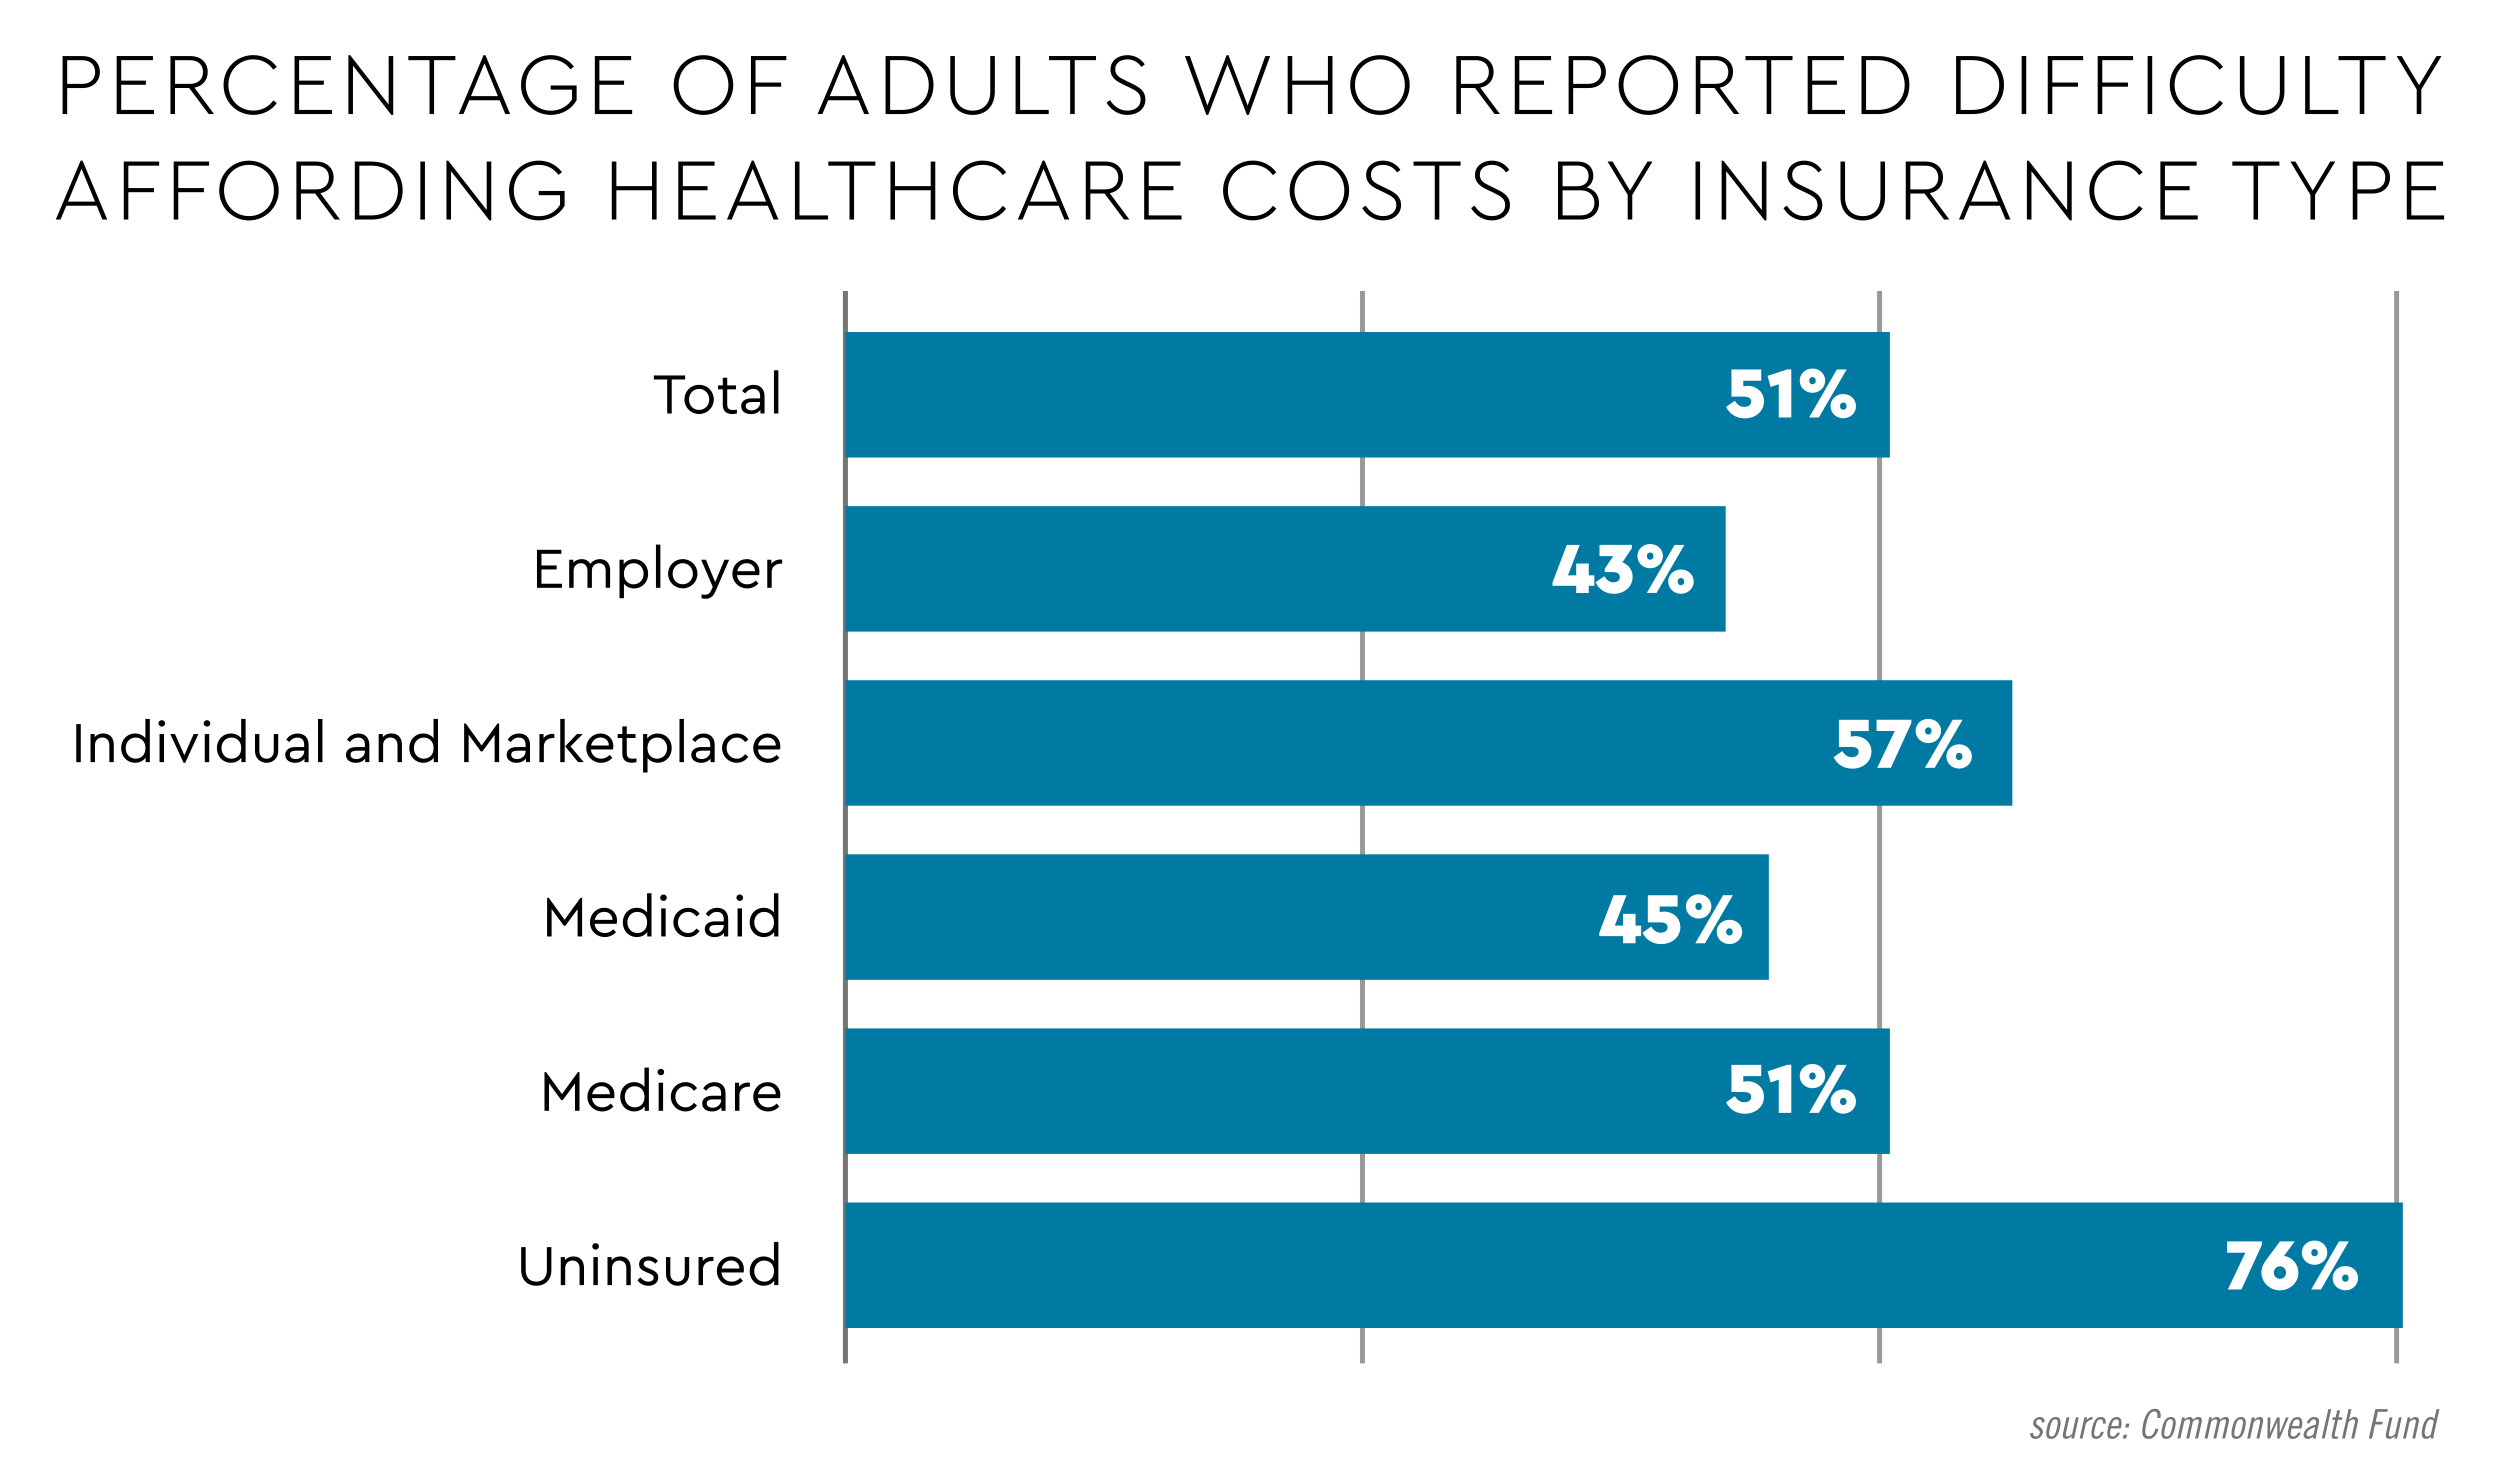
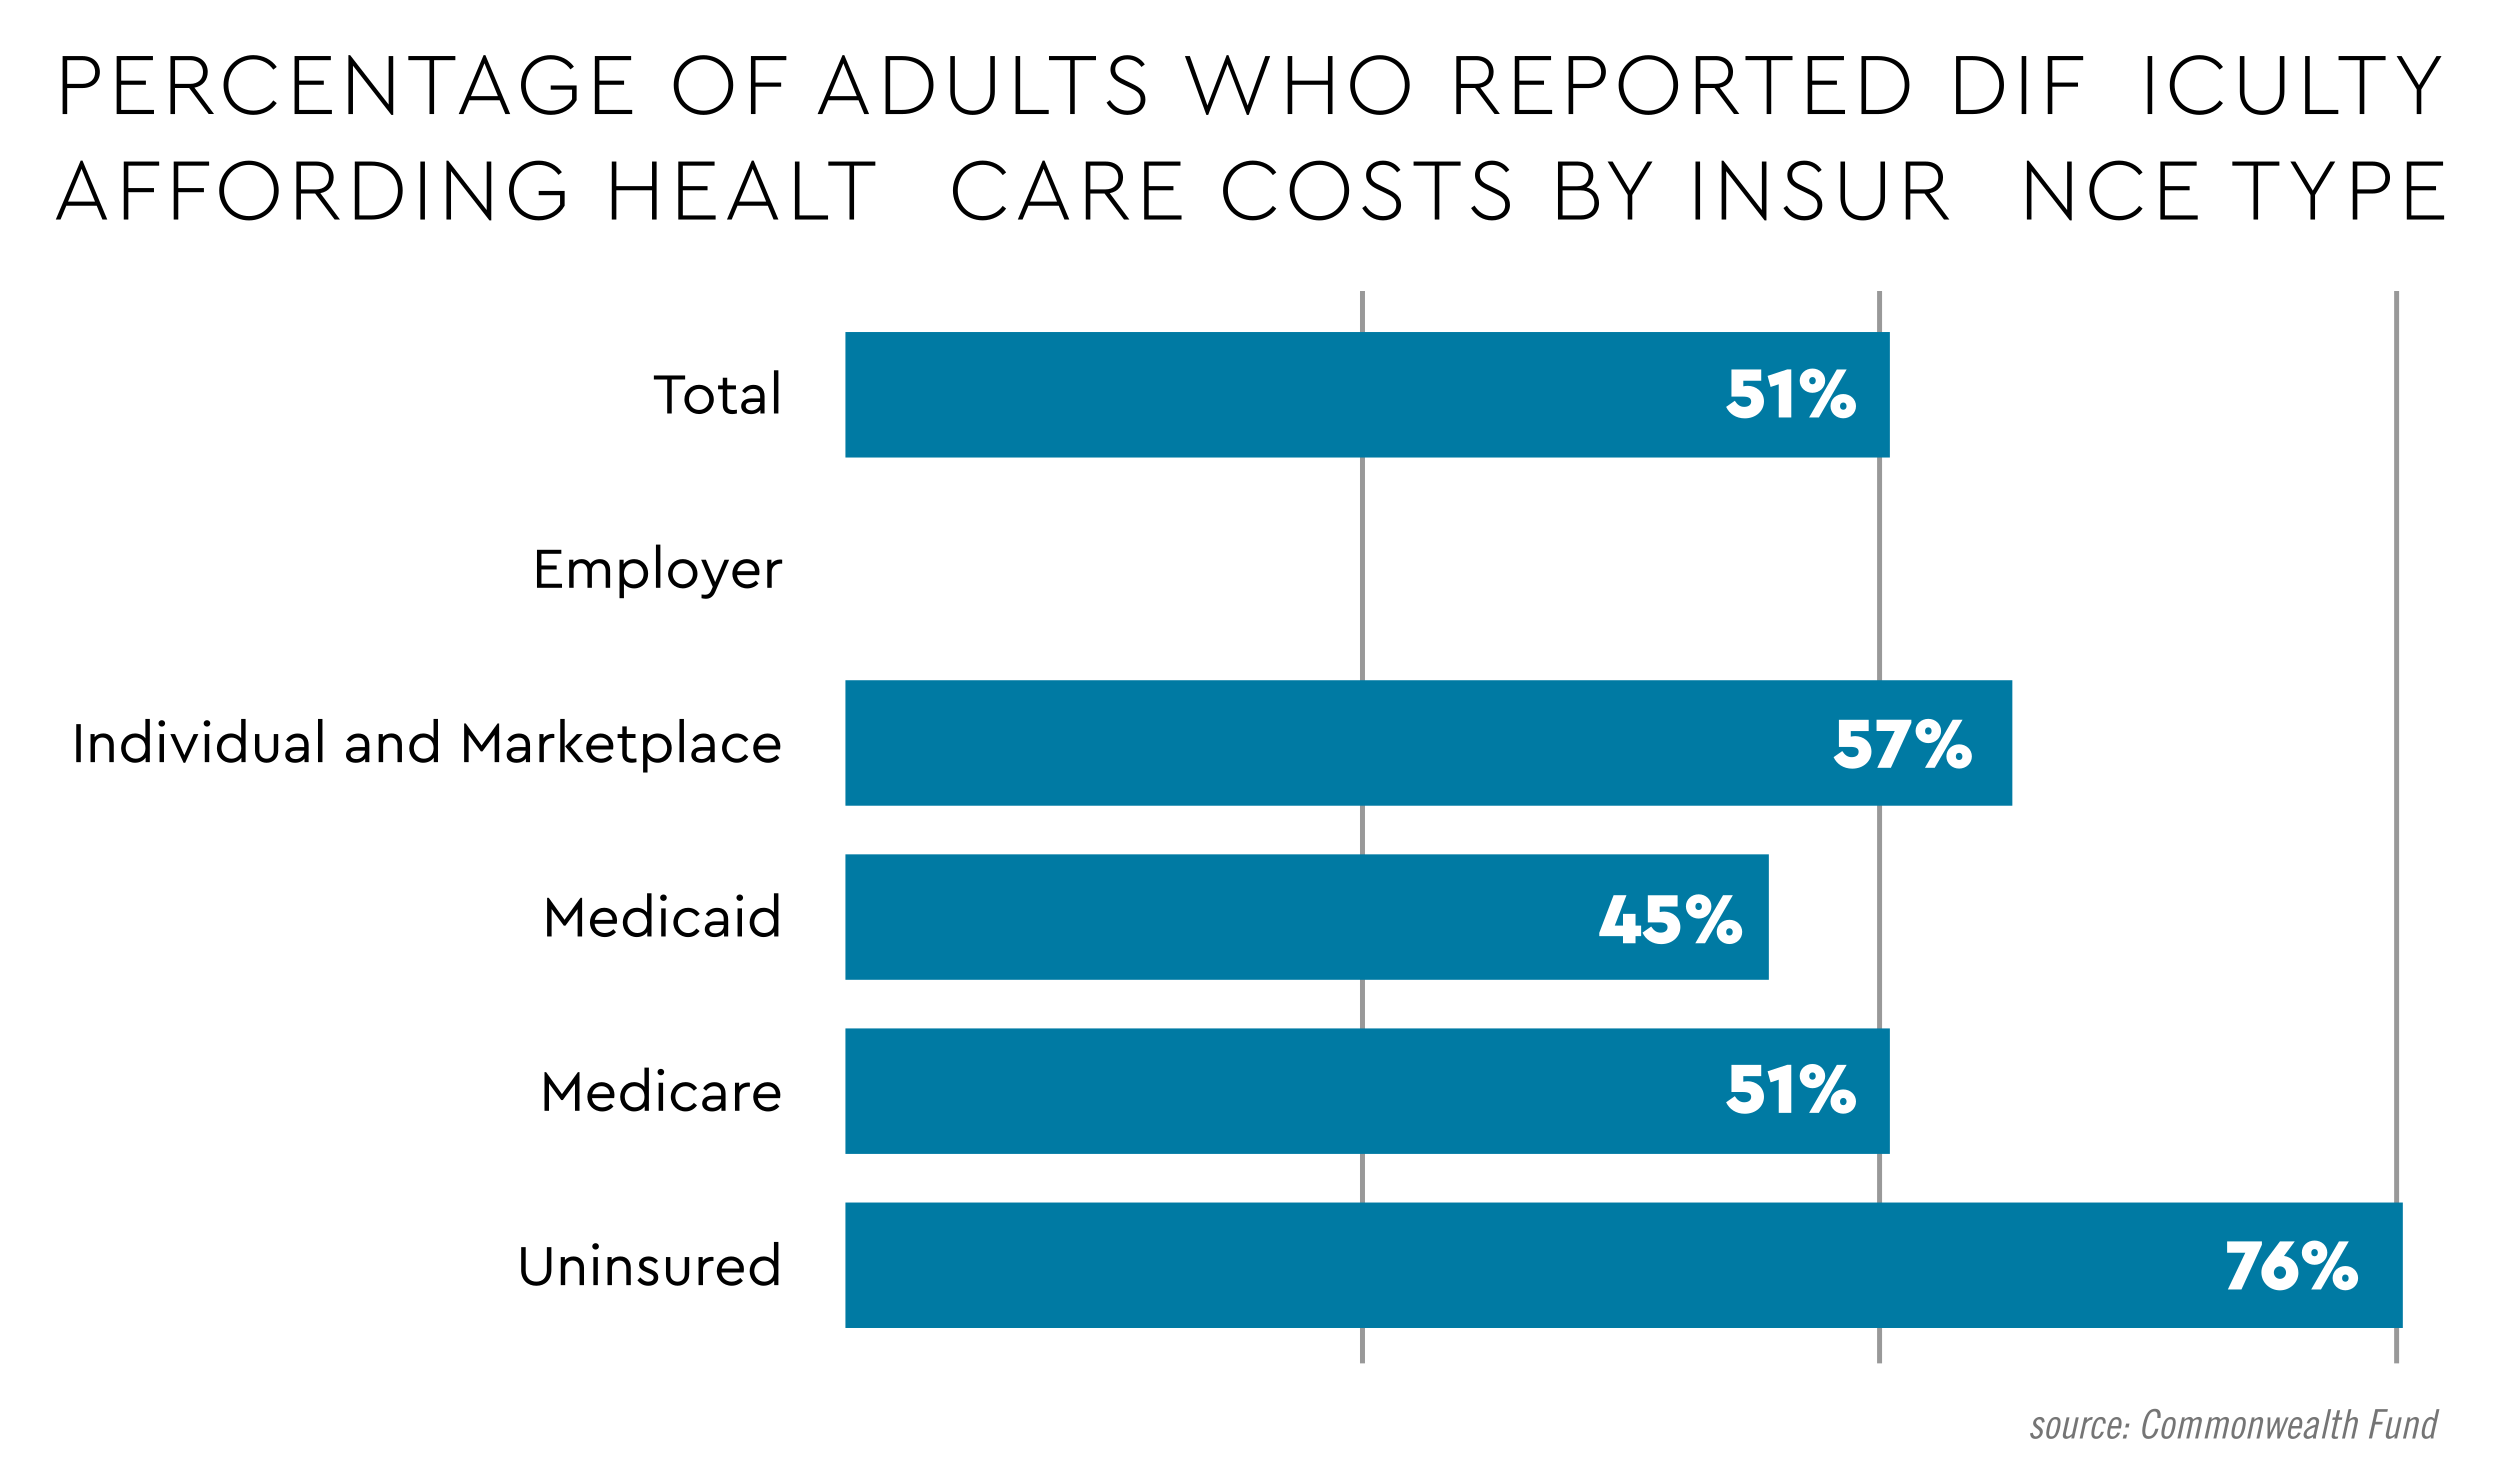
<svg xmlns="http://www.w3.org/2000/svg" id="Layer_1" data-name="Layer 1" viewBox="0 0 737.88 435.64">
  <defs>
    <style>
      .cls-1 {
        fill: #757575;
      }

      .cls-2 {
        stroke: #757575;
      }

      .cls-2, .cls-3 {
        fill: none;
        stroke-miterlimit: 10;
        stroke-width: 1.47px;
      }

      .cls-4 {
        fill: #fff;
      }

      .cls-3 {
        stroke: #999;
      }

      .cls-5 {
        fill: #007aa3;
      }
    </style>
  </defs>
  <rect class="cls-4" x="-370.63" y="-1118.24" width="1449.09" height="5171.87" />
  <g>
    <path class="cls-1" d="M602.7,419.92c-.04-.54-.17-.98-.86-.98-.41,0-.77.32-.86.74-.28,1.27,2.35,1.34,1.92,3.29-.22.98-1.1,1.73-2.09,1.73-1.13,0-1.56-.61-1.63-1.66l.83-.17c.06.55.26,1.1.9,1.1.47,0,1-.43,1.12-.95.31-1.44-2.31-1.46-1.91-3.3.18-.82,1-1.51,1.94-1.51s1.42.55,1.42,1.49l-.77.22Z" />
    <path class="cls-1" d="M606.78,418.22c1.31,0,1.69.98,1.2,3.24-.5,2.25-1.32,3.24-2.63,3.24s-1.69-.98-1.19-3.24c.49-2.25,1.31-3.24,2.62-3.24ZM605.5,423.97c.73,0,1.15-.46,1.61-2.52.46-2.06.24-2.52-.49-2.52s-1.14.46-1.59,2.52c-.46,2.06-.25,2.52.48,2.52Z" />
    <path class="cls-1" d="M612.17,424.57h-.82l.16-.68c-.5.42-1.19.8-1.59.8-.86,0-1.26-.48-1.01-1.63l1.04-4.73h.86l-1.02,4.61c-.16.72-.01,1.03.46,1.03.42,0,.86-.29,1.36-.77l1.08-4.87h.86l-1.38,6.24Z" />
    <path class="cls-1" d="M615.21,418.34h.86l-.17.76h.02c.68-.76,1.09-.88,1.77-.88l-.18.82c-.65,0-1.19.22-1.85,1.1l-.98,4.44h-.86l1.38-6.24Z" />
    <path class="cls-1" d="M620.66,420.18c.12-.94-.18-1.25-.71-1.25-.73,0-1.14.46-1.6,2.52s-.25,2.52.48,2.52c.55,0,.92-.29,1.31-1.37h.84c-.41,1.22-1.18,2.09-2.3,2.09-1.31,0-1.69-.98-1.19-3.24.49-2.25,1.31-3.24,2.61-3.24,1.13,0,1.5.74,1.39,1.97h-.84Z" />
    <path class="cls-1" d="M622.99,421.6l-.07.35c-.35,1.52-.11,2.03.71,2.03.66,0,1.07-.61,1.31-1.17l.79.1c-.33.94-1.24,1.8-2.37,1.8-1.31,0-1.69-.98-1.19-3.24.49-2.25,1.31-3.24,2.61-3.24s1.66,1.18,1.26,2.97l-.1.41h-2.95ZM625.23,420.88c.28-1.34.17-1.94-.61-1.94-.62,0-1.13.46-1.48,1.94h2.09Z" />
    <path class="cls-1" d="M627.8,423.45l-.25,1.13h-1.01l.25-1.13h1.01ZM628.52,420.18l-.25,1.13h-1.01l.25-1.13h1.01Z" />
    <path class="cls-1" d="M636.73,418.53c.18-1.37-.12-1.94-.85-1.94-1.09,0-1.79.96-2.39,3.66-.6,2.7-.34,3.66.75,3.66.88,0,1.51-.6,1.9-2.21h.94c-.44,1.92-1.52,3-3,3s-2.24-1.18-1.52-4.45c.73-3.27,1.94-4.45,3.49-4.45,1.28,0,1.88.89,1.62,2.73h-.94Z" />
    <path class="cls-1" d="M640.77,418.22c1.31,0,1.69.98,1.2,3.24-.5,2.25-1.32,3.24-2.63,3.24s-1.69-.98-1.19-3.24c.49-2.25,1.31-3.24,2.62-3.24ZM639.5,423.97c.73,0,1.15-.46,1.61-2.52.46-2.06.24-2.52-.49-2.52s-1.14.46-1.59,2.52c-.46,2.06-.25,2.52.48,2.52Z" />
    <path class="cls-1" d="M642.67,424.57l1.38-6.24h.79l-.14.68c.42-.4,1.02-.8,1.62-.8.49,0,.9.32.95.79.43-.38,1.01-.79,1.62-.79.82,0,1.14.55.95,1.44l-1.09,4.92h-.86l1.07-4.8c.14-.65-.01-.84-.47-.84-.53,0-.91.37-1.24.65l-1.1,4.99h-.86l1.07-4.8c.14-.65-.05-.84-.5-.84-.53,0-.91.37-1.2.65l-1.1,4.99h-.86Z" />
    <path class="cls-1" d="M650.67,424.57l1.38-6.24h.79l-.14.68c.42-.4,1.02-.8,1.62-.8.49,0,.9.32.95.79.43-.38,1.01-.79,1.62-.79.82,0,1.14.55.95,1.44l-1.09,4.92h-.86l1.07-4.8c.14-.65-.01-.84-.47-.84-.53,0-.91.37-1.24.65l-1.1,4.99h-.86l1.07-4.8c.14-.65-.05-.84-.5-.84-.53,0-.91.37-1.2.65l-1.1,4.99h-.86Z" />
    <path class="cls-1" d="M661.45,418.22c1.31,0,1.69.98,1.2,3.24-.5,2.25-1.32,3.24-2.63,3.24s-1.69-.98-1.19-3.24c.49-2.25,1.31-3.24,2.62-3.24ZM660.17,423.97c.73,0,1.15-.46,1.61-2.52.46-2.06.24-2.52-.49-2.52s-1.14.46-1.59,2.52c-.46,2.06-.25,2.52.48,2.52Z" />
    <path class="cls-1" d="M664.63,418.34h.82l-.14.68c.49-.42,1.17-.8,1.58-.8.86,0,1.27.48,1.01,1.63l-1.04,4.73h-.86l1.02-4.61c.16-.72.01-1.03-.46-1.03-.42,0-.86.29-1.36.77l-1.08,4.87h-.86l1.38-6.24Z" />
    <path class="cls-1" d="M670.12,418.34l-.12,4.58h.02l2.01-4.58h.82l.02,4.58h.02l1.82-4.58h.82l-2.67,6.24h-.72v-4.84h-.02l-2.16,4.84h-.72l.06-6.24h.82Z" />
    <path class="cls-1" d="M676.33,421.6l-.07.35c-.35,1.52-.11,2.03.71,2.03.66,0,1.07-.61,1.31-1.17l.79.1c-.33.94-1.24,1.8-2.37,1.8-1.31,0-1.69-.98-1.19-3.24.49-2.25,1.31-3.24,2.61-3.24s1.66,1.18,1.26,2.97l-.1.41h-2.95ZM678.57,420.88c.28-1.34.17-1.94-.61-1.94-.62,0-1.13.46-1.48,1.94h2.09Z" />
    <path class="cls-1" d="M680.8,420.04c.38-.98,1.14-1.82,2.24-1.82s1.64.67,1.4,1.78l-.78,3.48c-.12.55-.14.96-.08,1.1h-.9v-.53c-.4.34-1.07.65-1.46.65-.97,0-1.49-.62-1.27-1.61.35-1.54,2.21-2.31,3.51-2.59l.11-.44c.14-.68-.11-1.12-.66-1.12-.66,0-1.13.66-1.34,1.22l-.77-.12ZM683.31,421.21c-.84.24-2.25.82-2.47,1.8-.13.59.05.96.67.96.47,0,.95-.32,1.33-.65l.47-2.11Z" />
    <path class="cls-1" d="M687.2,415.91h.86l-1.92,8.66h-.86l1.92-8.66Z" />
    <path class="cls-1" d="M688.52,418.34h.84l.47-2.09h.86l-.47,2.09h1.15l-.16.72h-1.15l-.97,4.37c-.07.36.06.62.49.62.17,0,.4-.07.55-.12l-.14.65c-.25.07-.48.12-.84.12-.82,0-1.12-.38-.9-1.34l.95-4.29h-.84l.16-.72Z" />
    <path class="cls-1" d="M693.16,415.91h.86l-.68,3.11c.44-.42,1.13-.8,1.54-.8.86,0,1.27.48,1.01,1.63l-1.04,4.73h-.86l1.02-4.61c.16-.72.01-1.03-.46-1.03-.42,0-.86.29-1.36.77l-1.08,4.87h-.86l1.92-8.66Z" />
    <path class="cls-1" d="M701.08,415.91h3.72l-.18.79h-2.78l-.65,2.95h2.09l-.18.79h-2.09l-.91,4.13h-.94l1.92-8.66Z" />
    <path class="cls-1" d="M707.5,424.57h-.82l.16-.68c-.5.42-1.19.8-1.59.8-.86,0-1.26-.48-1.01-1.63l1.04-4.73h.86l-1.02,4.61c-.16.72-.01,1.03.46,1.03.42,0,.86-.29,1.36-.77l1.08-4.87h.86l-1.38,6.24Z" />
    <path class="cls-1" d="M710.61,418.34h.82l-.14.68c.49-.42,1.17-.8,1.58-.8.86,0,1.27.48,1.01,1.63l-1.04,4.73h-.86l1.02-4.61c.16-.72.01-1.03-.46-1.03-.42,0-.86.29-1.36.77l-1.08,4.87h-.86l1.38-6.24Z" />
    <path class="cls-1" d="M717.51,423.97h-.02c-.4.44-.89.72-1.44.72-.98,0-1.62-.84-1.08-3.24.53-2.4,1.52-3.24,2.51-3.24.47,0,.8.29,1.03.58l.64-2.88h.86l-1.55,6.98c-.18.82-.24,1.32-.23,1.68h-.82l.1-.6ZM718.35,419.49c-.19-.25-.43-.55-.82-.55-.73,0-1.28.6-1.7,2.52-.43,1.92-.11,2.52.61,2.52.26,0,.71-.24,1.04-.6l.86-3.89Z" />
  </g>
  <g>
    <path d="M29.48,21.24c0,2.72-1.92,4.75-5.19,4.75h-4.46v7.68h-1.35v-17.12h5.81c3.27,0,5.19,2.02,5.19,4.69ZM19.83,17.76v7h4.41c2.54,0,3.84-1.5,3.84-3.5s-1.3-3.5-3.84-3.5h-4.41Z" />
    <path d="M45.13,17.76h-9.36v6.04h7.29v1.22h-7.29v7.42h9.68v1.22h-11.02v-17.12h10.71v1.22Z" />
    <path d="M61.6,33.66l-5.76-7.68h-4.18v7.68h-1.35v-17.12h5.81c3.27,0,5.19,2.02,5.19,4.69,0,2.36-1.43,4.18-3.92,4.64l5.78,7.78h-1.58ZM51.67,24.76h4.41c2.54,0,3.84-1.5,3.84-3.5s-1.3-3.5-3.84-3.5h-4.41v7Z" />
    <path d="M81.68,19.76l-1.01.8c-1.32-1.87-3.37-3.04-5.89-3.04-4.2,0-7.37,3.27-7.37,7.55s3.14,7.57,7.37,7.57c2.52,0,4.57-1.14,5.89-3.01l1.01.8c-1.48,2.1-3.99,3.48-6.93,3.48-4.9,0-8.77-3.84-8.77-8.82s3.89-8.82,8.77-8.82c2.93,0,5.45,1.38,6.93,3.48Z" />
    <path d="M97.64,17.76h-9.36v6.04h7.29v1.22h-7.29v7.42h9.68v1.22h-11.02v-17.12h10.71v1.22Z" />
    <path d="M116.06,16.54v17.38h-.54l-11.34-14.53v14.27h-1.35v-17.38h.52l11.36,14.58v-14.32h1.35Z" />
    <path d="M134.4,17.76h-6.28v15.9h-1.35v-15.9h-6.25v-1.22h13.88v1.22Z" />
    <path d="M147.48,29.59h-8.98l-1.71,4.07h-1.4l7.34-17.38h.54l7.31,17.38h-1.43l-1.69-4.07ZM139,28.37h7.96l-3.97-9.68-3.99,9.68Z" />
    <path d="M169.38,19.68l-1.01.8c-1.32-1.82-3.35-2.96-5.81-2.96-4.25,0-7.37,3.29-7.37,7.55s3.11,7.6,7.42,7.6c2.72,0,4.98-1.32,6.23-3.37v-2.83h-6.3v-1.25h7.65v4.36c-1.5,2.7-4.41,4.33-7.65,4.33-4.93,0-8.77-3.86-8.77-8.82s3.89-8.82,8.77-8.82c2.85,0,5.32,1.3,6.85,3.4Z" />
    <path d="M186.27,17.76h-9.36v6.04h7.29v1.22h-7.29v7.42h9.68v1.22h-11.02v-17.12h10.71v1.22Z" />
    <path d="M216.41,25.1c0,4.98-3.94,8.82-8.79,8.82s-8.77-3.86-8.77-8.82,3.89-8.82,8.77-8.82,8.79,3.81,8.79,8.82ZM200.28,25.08c0,4.28,3.14,7.57,7.37,7.57s7.34-3.29,7.34-7.57-3.16-7.55-7.34-7.55-7.37,3.27-7.37,7.55Z" />
    <path d="M232.09,17.76h-9.1v6.61h7.57v1.22h-7.57v8.07h-1.35v-17.12h10.45v1.22Z" />
    <path d="M253.41,29.59h-8.98l-1.71,4.07h-1.4l7.34-17.38h.54l7.31,17.38h-1.43l-1.69-4.07ZM244.93,28.37h7.96l-3.97-9.68-4,9.68Z" />
    <path d="M275.52,25.08c0,4.85-3.32,8.59-9.31,8.59h-4.83v-17.12h4.83c5.99,0,9.31,3.63,9.31,8.53ZM262.73,17.76v14.68h3.48c5.11,0,7.91-3.29,7.91-7.37s-2.8-7.32-7.91-7.32h-3.48Z" />
    <path d="M293.63,27.02c0,4.36-2.67,6.9-6.56,6.9s-6.59-2.54-6.59-6.9v-10.48h1.35v10.53c0,3.66,2.18,5.58,5.24,5.58s5.21-1.92,5.21-5.58v-10.53h1.35v10.48Z" />
    <path d="M301.1,32.44h8.43v1.22h-9.78v-17.12h1.35v15.9Z" />
    <path d="M323.49,17.76h-6.28v15.9h-1.35v-15.9h-6.25v-1.22h13.88v1.22Z" />
    <path d="M337.89,19.01l-.99.75c-1.04-1.48-2.49-2.23-4.15-2.23s-3.58.8-3.58,2.91c0,1.82,1.3,2.49,3.04,3.32l1.92.93c2.49,1.19,3.94,2.36,3.94,4.69,0,2.75-2.31,4.54-5.32,4.54-2.67,0-4.82-1.43-6.15-3.63l1.01-.75c1.12,1.76,2.8,3.11,5.16,3.11,2.21,0,3.89-1.19,3.89-3.24,0-1.82-1.12-2.54-3.16-3.53l-1.95-.93c-1.92-.91-3.79-1.97-3.79-4.44,0-2.67,2.31-4.23,4.98-4.23,2.26,0,4.07,1.12,5.14,2.72Z" />
    <path d="M374.89,16.54l-6.33,17.38h-.54l-5.71-14.97-5.71,14.97h-.54l-6.33-17.38h1.45l5.19,14.6,5.68-14.86h.52l5.68,14.86,5.21-14.6h1.43Z" />
    <path d="M393.29,33.66h-1.35v-8.64h-10.53v8.64h-1.35v-17.12h1.35v7.26h10.53v-7.26h1.35v17.12Z" />
    <path d="M416.07,25.1c0,4.98-3.94,8.82-8.79,8.82s-8.77-3.86-8.77-8.82,3.89-8.82,8.77-8.82,8.79,3.81,8.79,8.82ZM399.93,25.08c0,4.28,3.14,7.57,7.37,7.57s7.34-3.29,7.34-7.57-3.17-7.55-7.34-7.55-7.37,3.27-7.37,7.55Z" />
    <path d="M441.13,33.66l-5.76-7.68h-4.18v7.68h-1.35v-17.12h5.81c3.27,0,5.19,2.02,5.19,4.69,0,2.36-1.43,4.18-3.92,4.64l5.78,7.78h-1.58ZM431.19,24.76h4.41c2.54,0,3.84-1.5,3.84-3.5s-1.3-3.5-3.84-3.5h-4.41v7Z" />
    <path d="M457.79,17.76h-9.36v6.04h7.29v1.22h-7.29v7.42h9.68v1.22h-11.02v-17.12h10.71v1.22Z" />
    <path d="M473.98,21.24c0,2.72-1.92,4.75-5.19,4.75h-4.46v7.68h-1.35v-17.12h5.81c3.27,0,5.19,2.02,5.19,4.69ZM464.33,17.76v7h4.41c2.54,0,3.84-1.5,3.84-3.5s-1.3-3.5-3.84-3.5h-4.41Z" />
    <path d="M495.3,25.1c0,4.98-3.94,8.82-8.79,8.82s-8.77-3.86-8.77-8.82,3.89-8.82,8.77-8.82,8.79,3.81,8.79,8.82ZM479.17,25.08c0,4.28,3.14,7.57,7.37,7.57s7.34-3.29,7.34-7.57-3.17-7.55-7.34-7.55-7.37,3.27-7.37,7.55Z" />
    <path d="M511.8,33.66l-5.76-7.68h-4.18v7.68h-1.35v-17.12h5.81c3.27,0,5.19,2.02,5.19,4.69,0,2.36-1.43,4.18-3.92,4.64l5.78,7.78h-1.58ZM501.87,24.76h4.41c2.54,0,3.84-1.5,3.84-3.5s-1.3-3.5-3.84-3.5h-4.41v7Z" />
    <path d="M529.06,17.76h-6.28v15.9h-1.35v-15.9h-6.25v-1.22h13.88v1.22Z" />
    <path d="M544.24,17.76h-9.36v6.04h7.29v1.22h-7.29v7.42h9.68v1.22h-11.02v-17.12h10.71v1.22Z" />
    <path d="M563.56,25.08c0,4.85-3.32,8.59-9.31,8.59h-4.83v-17.12h4.83c5.99,0,9.31,3.63,9.31,8.53ZM550.78,17.76v14.68h3.48c5.11,0,7.91-3.29,7.91-7.37s-2.8-7.32-7.91-7.32h-3.48Z" />
    <path d="M591.48,25.08c0,4.85-3.32,8.59-9.31,8.59h-4.83v-17.12h4.83c5.99,0,9.31,3.63,9.31,8.53ZM578.69,17.76v14.68h3.48c5.11,0,7.91-3.29,7.91-7.37s-2.8-7.32-7.91-7.32h-3.48Z" />
    <path d="M598.05,33.66h-1.35v-17.12h1.35v17.12Z" />
    <path d="M614.86,17.76h-9.11v6.61h7.58v1.22h-7.58v8.07h-1.35v-17.12h10.45v1.22Z" />
-     <path d="M629.6,17.76h-9.11v6.61h7.58v1.22h-7.58v8.07h-1.35v-17.12h10.45v1.22Z" />
    <path d="M635.23,33.66h-1.35v-17.12h1.35v17.12Z" />
    <path d="M656.11,19.76l-1.01.8c-1.32-1.87-3.37-3.04-5.89-3.04-4.2,0-7.37,3.27-7.37,7.55s3.14,7.57,7.37,7.57c2.52,0,4.57-1.14,5.89-3.01l1.01.8c-1.48,2.1-3.99,3.48-6.93,3.48-4.9,0-8.77-3.84-8.77-8.82s3.89-8.82,8.77-8.82c2.93,0,5.45,1.38,6.93,3.48Z" />
    <path d="M674.25,27.02c0,4.36-2.67,6.9-6.56,6.9s-6.59-2.54-6.59-6.9v-10.48h1.35v10.53c0,3.66,2.18,5.58,5.24,5.58s5.21-1.92,5.21-5.58v-10.53h1.35v10.48Z" />
    <path d="M681.72,32.44h8.43v1.22h-9.78v-17.12h1.35v15.9Z" />
    <path d="M704.11,17.76h-6.28v15.9h-1.35v-15.9h-6.25v-1.22h13.88v1.22Z" />
    <path d="M714.65,26.4v7.26h-1.35v-7.26l-5.94-9.86h1.48l5.14,8.59,5.16-8.59h1.48l-5.97,9.86Z" />
    <path d="M28.56,60.72h-8.98l-1.71,4.07h-1.4l7.34-17.38h.54l7.31,17.38h-1.43l-1.69-4.07ZM20.08,59.5h7.96l-3.97-9.68-3.99,9.68Z" />
    <path d="M46.98,48.9h-9.1v6.61h7.57v1.22h-7.57v8.07h-1.35v-17.12h10.45v1.22Z" />
    <path d="M61.72,48.9h-9.1v6.61h7.57v1.22h-7.57v8.07h-1.35v-17.12h10.45v1.22Z" />
    <path d="M82.26,56.24c0,4.98-3.94,8.82-8.79,8.82s-8.77-3.86-8.77-8.82,3.89-8.82,8.77-8.82,8.79,3.81,8.79,8.82ZM66.13,56.21c0,4.28,3.14,7.57,7.37,7.57s7.34-3.29,7.34-7.57-3.16-7.55-7.34-7.55-7.37,3.27-7.37,7.55Z" />
    <path d="M98.77,64.8l-5.76-7.68h-4.18v7.68h-1.35v-17.12h5.81c3.27,0,5.19,2.02,5.19,4.69,0,2.36-1.43,4.18-3.92,4.64l5.78,7.78h-1.58ZM88.83,55.9h4.41c2.54,0,3.84-1.5,3.84-3.5s-1.3-3.5-3.84-3.5h-4.41v7Z" />
    <path d="M118.85,56.21c0,4.85-3.32,8.59-9.31,8.59h-4.82v-17.12h4.82c5.99,0,9.31,3.63,9.31,8.53ZM106.06,48.9v14.68h3.48c5.11,0,7.91-3.29,7.91-7.37s-2.8-7.32-7.91-7.32h-3.48Z" />
    <path d="M125.42,64.8h-1.35v-17.12h1.35v17.12Z" />
    <path d="M145,47.68v17.38h-.54l-11.34-14.53v14.27h-1.35v-17.38h.52l11.36,14.58v-14.32h1.35Z" />
    <path d="M165.84,50.82l-1.01.8c-1.32-1.82-3.35-2.96-5.81-2.96-4.25,0-7.37,3.29-7.37,7.55s3.11,7.6,7.42,7.6c2.72,0,4.98-1.32,6.23-3.37v-2.83h-6.3v-1.25h7.65v4.36c-1.5,2.7-4.41,4.33-7.65,4.33-4.93,0-8.77-3.86-8.77-8.82s3.89-8.82,8.77-8.82c2.85,0,5.32,1.3,6.85,3.4Z" />
    <path d="M193.8,64.8h-1.35v-8.64h-10.53v8.64h-1.35v-17.12h1.35v7.26h10.53v-7.26h1.35v17.12Z" />
    <path d="M210.9,48.9h-9.36v6.04h7.29v1.22h-7.29v7.42h9.68v1.22h-11.02v-17.12h10.71v1.22Z" />
    <path d="M226.65,60.72h-8.98l-1.71,4.07h-1.4l7.34-17.38h.54l7.31,17.38h-1.43l-1.69-4.07ZM218.17,59.5h7.96l-3.97-9.68-3.99,9.68Z" />
    <path d="M235.97,63.58h8.43v1.22h-9.78v-17.12h1.35v15.9Z" />
    <path d="M258.36,48.9h-6.28v15.9h-1.35v-15.9h-6.25v-1.22h13.88v1.22Z" />
-     <path d="M276.05,64.8h-1.35v-8.64h-10.53v8.64h-1.35v-17.12h1.35v7.26h10.53v-7.26h1.35v17.12Z" />
    <path d="M296.96,50.89l-1.01.8c-1.32-1.87-3.37-3.04-5.89-3.04-4.2,0-7.37,3.27-7.37,7.55s3.14,7.57,7.37,7.57c2.52,0,4.57-1.14,5.89-3.01l1.01.8c-1.48,2.1-3.99,3.48-6.93,3.48-4.9,0-8.77-3.84-8.77-8.82s3.89-8.82,8.77-8.82c2.93,0,5.45,1.38,6.93,3.48Z" />
    <path d="M312.5,60.72h-8.98l-1.71,4.07h-1.4l7.34-17.38h.54l7.31,17.38h-1.43l-1.69-4.07ZM304.02,59.5h7.96l-3.97-9.68-4,9.68Z" />
    <path d="M331.76,64.8l-5.76-7.68h-4.18v7.68h-1.35v-17.12h5.81c3.27,0,5.19,2.02,5.19,4.69,0,2.36-1.43,4.18-3.92,4.64l5.78,7.78h-1.58ZM321.82,55.9h4.41c2.54,0,3.84-1.5,3.84-3.5s-1.3-3.5-3.84-3.5h-4.41v7Z" />
    <path d="M348.41,48.9h-9.36v6.04h7.29v1.22h-7.29v7.42h9.68v1.22h-11.02v-17.12h10.71v1.22Z" />
    <path d="M376.69,50.89l-1.01.8c-1.32-1.87-3.37-3.04-5.89-3.04-4.2,0-7.37,3.27-7.37,7.55s3.14,7.57,7.37,7.57c2.52,0,4.57-1.14,5.89-3.01l1.01.8c-1.48,2.1-4,3.48-6.93,3.48-4.9,0-8.77-3.84-8.77-8.82s3.89-8.82,8.77-8.82c2.93,0,5.45,1.38,6.93,3.48Z" />
    <path d="M398.2,56.24c0,4.98-3.94,8.82-8.79,8.82s-8.77-3.86-8.77-8.82,3.89-8.82,8.77-8.82,8.79,3.81,8.79,8.82ZM382.07,56.21c0,4.28,3.14,7.57,7.37,7.57s7.34-3.29,7.34-7.57-3.16-7.55-7.34-7.55-7.37,3.27-7.37,7.55Z" />
    <path d="M413.35,50.14l-.99.75c-1.04-1.48-2.49-2.23-4.15-2.23s-3.58.8-3.58,2.91c0,1.82,1.3,2.49,3.04,3.32l1.92.93c2.49,1.19,3.94,2.36,3.94,4.69,0,2.75-2.31,4.54-5.32,4.54-2.67,0-4.83-1.43-6.15-3.63l1.01-.75c1.12,1.76,2.8,3.11,5.16,3.11,2.21,0,3.89-1.19,3.89-3.24,0-1.82-1.12-2.54-3.17-3.53l-1.95-.93c-1.92-.91-3.79-1.97-3.79-4.44,0-2.67,2.31-4.23,4.98-4.23,2.26,0,4.07,1.12,5.14,2.72Z" />
    <path d="M431.1,48.9h-6.28v15.9h-1.35v-15.9h-6.25v-1.22h13.88v1.22Z" />
    <path d="M445.5,50.14l-.99.75c-1.04-1.48-2.49-2.23-4.15-2.23s-3.58.8-3.58,2.91c0,1.82,1.3,2.49,3.03,3.32l1.92.93c2.49,1.19,3.94,2.36,3.94,4.69,0,2.75-2.31,4.54-5.32,4.54-2.67,0-4.82-1.43-6.15-3.63l1.01-.75c1.12,1.76,2.8,3.11,5.16,3.11,2.21,0,3.89-1.19,3.89-3.24,0-1.82-1.12-2.54-3.17-3.53l-1.95-.93c-1.92-.91-3.79-1.97-3.79-4.44,0-2.67,2.31-4.23,4.98-4.23,2.26,0,4.07,1.12,5.14,2.72Z" />
    <path d="M471.96,59.92c0,2.75-1.89,4.88-5.32,4.88h-6.8v-17.12h5.81c2.96,0,4.62,1.79,4.62,4.18,0,1.5-.7,2.78-1.97,3.48,2.36.54,3.66,2.31,3.66,4.59ZM461.2,48.9v6.07h4.33c2.26,0,3.35-1.3,3.35-3.04s-1.09-3.06-3.35-3.06l-4.33.03ZM470.59,59.89c0-2.08-1.4-3.71-4.07-3.71h-5.32v7.39h5.32c2.67,0,4.07-1.58,4.07-3.68Z" />
    <path d="M481.77,57.53v7.26h-1.35v-7.26l-5.94-9.86h1.48l5.14,8.59,5.16-8.59h1.48l-5.97,9.86Z" />
    <path d="M501.78,64.8h-1.35v-17.12h1.35v17.12Z" />
    <path d="M521.37,47.68v17.38h-.54l-11.34-14.53v14.27h-1.35v-17.38h.52l11.36,14.58v-14.32h1.35Z" />
    <path d="M537.69,50.14l-.99.75c-1.04-1.48-2.49-2.23-4.15-2.23s-3.58.8-3.58,2.91c0,1.82,1.3,2.49,3.03,3.32l1.92.93c2.49,1.19,3.94,2.36,3.94,4.69,0,2.75-2.31,4.54-5.32,4.54-2.67,0-4.82-1.43-6.15-3.63l1.01-.75c1.12,1.76,2.8,3.11,5.16,3.11,2.21,0,3.89-1.19,3.89-3.24,0-1.82-1.12-2.54-3.17-3.53l-1.95-.93c-1.92-.91-3.79-1.97-3.79-4.44,0-2.67,2.31-4.23,4.98-4.23,2.26,0,4.07,1.12,5.14,2.72Z" />
    <path d="M556.37,58.16c0,4.36-2.67,6.9-6.56,6.9s-6.59-2.54-6.59-6.9v-10.48h1.35v10.53c0,3.66,2.18,5.58,5.24,5.58s5.21-1.92,5.21-5.58v-10.53h1.35v10.48Z" />
    <path d="M573.78,64.8l-5.76-7.68h-4.18v7.68h-1.35v-17.12h5.81c3.27,0,5.19,2.02,5.19,4.69,0,2.36-1.43,4.18-3.92,4.64l5.78,7.78h-1.58ZM563.84,55.9h4.41c2.54,0,3.84-1.5,3.84-3.5s-1.3-3.5-3.84-3.5h-4.41v7Z" />
-     <path d="M590.28,60.72h-8.98l-1.71,4.07h-1.4l7.34-17.38h.54l7.32,17.38h-1.43l-1.69-4.07ZM581.79,59.5h7.96l-3.97-9.68-4,9.68Z" />
    <path d="M611.47,47.68v17.38h-.54l-11.34-14.53v14.27h-1.35v-17.38h.52l11.36,14.58v-14.32h1.35Z" />
    <path d="M632.38,50.89l-1.01.8c-1.32-1.87-3.37-3.04-5.89-3.04-4.2,0-7.37,3.27-7.37,7.55s3.14,7.57,7.37,7.57c2.52,0,4.57-1.14,5.89-3.01l1.01.8c-1.48,2.1-3.99,3.48-6.93,3.48-4.9,0-8.77-3.84-8.77-8.82s3.89-8.82,8.77-8.82c2.93,0,5.45,1.38,6.93,3.48Z" />
    <path d="M648.34,48.9h-9.36v6.04h7.29v1.22h-7.29v7.42h9.68v1.22h-11.02v-17.12h10.71v1.22Z" />
    <path d="M672.76,48.9h-6.28v15.9h-1.35v-15.9h-6.25v-1.22h13.88v1.22Z" />
    <path d="M683.29,57.53v7.26h-1.35v-7.26l-5.94-9.86h1.48l5.14,8.59,5.16-8.59h1.48l-5.97,9.86Z" />
    <path d="M705.42,52.37c0,2.72-1.92,4.75-5.19,4.75h-4.46v7.68h-1.35v-17.12h5.81c3.27,0,5.19,2.02,5.19,4.69ZM695.77,48.9v7h4.41c2.54,0,3.84-1.5,3.84-3.5s-1.3-3.5-3.84-3.5h-4.41Z" />
    <path d="M721.07,48.9h-9.36v6.04h7.29v1.22h-7.29v7.42h9.68v1.22h-11.02v-17.12h10.71v1.22Z" />
  </g>
  <g>
    <line class="cls-3" x1="402.14" y1="402.4" x2="402.14" y2="85.89" />
    <line class="cls-3" x1="554.76" y1="402.4" x2="554.76" y2="85.89" />
    <line class="cls-3" x1="707.37" y1="402.4" x2="707.37" y2="85.89" />
-     <line class="cls-2" x1="249.53" y1="402.4" x2="249.53" y2="85.89" />
  </g>
  <g>
    <path d="M202.22,112.01h-3.96v10.03h-1.33v-10.03h-3.94v-1.19h9.23v1.19Z" />
    <path d="M210.68,117.89c0,2.41-1.94,4.32-4.35,4.32-2.4-.02-4.32-1.89-4.32-4.32s1.9-4.32,4.33-4.32,4.33,1.89,4.33,4.32ZM203.36,117.91c0,1.75,1.26,3.09,2.97,3.09s3.01-1.36,3.01-3.09-1.29-3.13-2.99-3.13-3.01,1.36-2.99,3.13Z" />
    <path d="M217.5,120.93v1.1c-.42.1-.85.19-1.38.19-1.63,0-2.79-.8-2.79-2.69v-4.61h-1.39v-1.17h1.39v-2.26h1.31v2.26h2.58v1.17h-2.58v4.52c0,1.24.71,1.58,1.75,1.58.32,0,.68-.03,1.1-.1Z" />
    <path d="M225.66,116.94v5.1h-1.22v-1.07c-.59.8-1.56,1.26-2.79,1.26-1.67,0-2.89-.88-2.89-2.33s1.17-2.31,2.97-2.31h2.62v-.71c0-1.39-.78-2.09-2.01-2.09-1.04,0-1.77.49-2.41,1.33l-.87-.71c.78-1.26,2.04-1.82,3.37-1.82,1.89,0,3.23,1.14,3.23,3.37ZM224.35,118.86v-.2h-2.46c-1.16,0-1.78.39-1.78,1.17,0,.88.8,1.31,1.72,1.31,1.36,0,2.53-.99,2.53-2.28Z" />
    <path d="M229.74,122.04h-1.31v-12.75h1.31v12.75Z" />
  </g>
  <g>
    <path d="M165.67,163.46h-5.86v3.43h4.49v1.19h-4.49v4.22h6.07v1.19h-7.39v-11.22h7.19v1.19Z" />
    <path d="M180.08,168.29v5.2h-1.31v-5.03c0-1.31-.71-2.23-1.95-2.23s-2.12.95-2.12,2.11v5.15h-1.31v-5.03c0-1.31-.75-2.23-1.97-2.23s-2.11.92-2.11,2.23v5.03h-1.31v-8.28h1.22v.87c.58-.66,1.43-1.05,2.46-1.05,1.24,0,2.09.56,2.55,1.43.58-.83,1.56-1.43,2.84-1.43,1.94,0,3.01,1.34,3.01,3.26Z" />
    <path d="M191.3,169.34c0,2.45-1.73,4.33-4.1,4.33-1.22,0-2.38-.51-3.04-1.39v4.27h-1.31v-11.34h1.22v1.33c.65-.95,1.82-1.51,3.13-1.51,2.38,0,4.1,1.89,4.1,4.32ZM189.96,169.36c0-1.8-1.24-3.13-2.94-3.13-1.43,0-2.87.94-2.87,3.11s1.43,3.13,2.87,3.13c1.68,0,2.94-1.31,2.94-3.11Z" />
    <path d="M194.91,173.49h-1.31v-12.75h1.31v12.75Z" />
    <path d="M205.86,169.34c0,2.41-1.94,4.32-4.35,4.32-2.4-.02-4.32-1.89-4.32-4.32s1.9-4.32,4.33-4.32,4.33,1.89,4.33,4.32ZM198.53,169.36c0,1.75,1.26,3.09,2.97,3.09s3.01-1.36,3.01-3.09-1.29-3.13-2.99-3.13-3.01,1.36-2.99,3.13Z" />
    <path d="M215.21,165.21l-4.08,9.43c-.65,1.48-1.55,2.09-2.8,2.09-.41,0-.88-.07-1.27-.17v-1.1c.39.05.71.08,1,.08.8,0,1.41-.27,1.87-1.33l.44-1-3.43-8.01h1.41l2.74,6.6,2.74-6.6h1.39Z" />
    <path d="M224.06,169.75h-6.53c.17,1.65,1.39,2.72,3.03,2.72,1.04,0,1.85-.44,2.53-1.12l.77.88c-.83.88-1.96,1.44-3.31,1.44-2.5,0-4.39-1.89-4.39-4.32s1.85-4.33,4.23-4.33c2.12,0,3.77,1.53,3.77,3.74,0,.44-.07.83-.1.99ZM217.59,168.6h5.24c-.02-1.53-1.14-2.38-2.46-2.38-1.39,0-2.5.95-2.77,2.38Z" />
    <path d="M230.86,165.21v1.16h-.49c-1.34,0-2.6.85-2.6,2.43v4.69h-1.31v-8.28h1.22v1.19c.61-.82,1.58-1.26,2.57-1.26.27,0,.44.03.61.07Z" />
  </g>
  <g>
    <path d="M23.84,224.95h-1.33v-11.22h1.33v11.22Z" />
    <path d="M33.58,219.74v5.2h-1.31v-5.05c0-1.31-.78-2.21-2.06-2.21s-2.18.92-2.18,2.21v5.05h-1.31v-8.28h1.22v.9c.58-.68,1.48-1.09,2.55-1.09,1.96,0,3.08,1.34,3.08,3.26Z" />
    <path d="M44.22,212.2v12.75h-1.24v-1.33c-.65.95-1.82,1.51-3.13,1.51-2.36,0-4.1-1.89-4.1-4.32s1.73-4.33,4.1-4.33c1.26,0,2.4.53,3.06,1.41v-5.69h1.31ZM42.93,220.82c0-2.18-1.46-3.13-2.89-3.13-1.68,0-2.94,1.31-2.94,3.11s1.24,3.13,2.94,3.13c1.43,0,2.89-.93,2.89-3.11Z" />
    <path d="M48.73,213.51c0,.54-.44.95-.97.95s-.99-.41-.99-.95.44-.95.99-.95.97.42.97.95ZM48.4,224.95h-1.31v-8.28h1.31v8.28Z" />
    <path d="M58.55,216.67l-3.89,8.47h-.48l-3.91-8.47h1.39l2.75,6.24,2.74-6.24h1.39Z" />
    <path d="M62.07,213.51c0,.54-.44.95-.97.95s-.99-.41-.99-.95.44-.95.99-.95.97.42.97.95ZM61.75,224.95h-1.31v-8.28h1.31v8.28Z" />
    <path d="M72.49,212.2v12.75h-1.24v-1.33c-.65.95-1.82,1.51-3.13,1.51-2.36,0-4.1-1.89-4.1-4.32s1.73-4.33,4.1-4.33c1.26,0,2.4.53,3.06,1.41v-5.69h1.31ZM71.2,220.82c0-2.18-1.46-3.13-2.89-3.13-1.68,0-2.94,1.31-2.94,3.11s1.24,3.13,2.94,3.13c1.43,0,2.89-.93,2.89-3.11Z" />
    <path d="M82.11,221.65c0,2.12-1.51,3.49-3.42,3.49s-3.43-1.36-3.43-3.49v-4.98h1.29v5.07c0,1.36.95,2.19,2.14,2.19s2.11-.83,2.11-2.19v-5.07h1.31v4.98Z" />
    <path d="M91.09,219.85v5.1h-1.22v-1.07c-.59.8-1.56,1.26-2.79,1.26-1.67,0-2.89-.88-2.89-2.33s1.17-2.31,2.97-2.31h2.62v-.71c0-1.39-.78-2.09-2.01-2.09-1.04,0-1.77.49-2.41,1.33l-.87-.71c.78-1.26,2.04-1.82,3.37-1.82,1.89,0,3.23,1.14,3.23,3.37ZM89.78,221.77v-.2h-2.46c-1.16,0-1.78.39-1.78,1.17,0,.88.8,1.31,1.72,1.31,1.36,0,2.53-.99,2.53-2.28Z" />
    <path d="M95.17,224.95h-1.31v-12.75h1.31v12.75Z" />
    <path d="M109.01,219.85v5.1h-1.22v-1.07c-.59.8-1.56,1.26-2.79,1.26-1.67,0-2.89-.88-2.89-2.33s1.17-2.31,2.97-2.31h2.62v-.71c0-1.39-.78-2.09-2.01-2.09-1.04,0-1.77.49-2.41,1.33l-.87-.71c.78-1.26,2.04-1.82,3.37-1.82,1.89,0,3.23,1.14,3.23,3.37ZM107.7,221.77v-.2h-2.46c-1.16,0-1.78.39-1.78,1.17,0,.88.8,1.31,1.72,1.31,1.36,0,2.53-.99,2.53-2.28Z" />
    <path d="M118.63,219.74v5.2h-1.31v-5.05c0-1.31-.78-2.21-2.06-2.21s-2.18.92-2.18,2.21v5.05h-1.31v-8.28h1.22v.9c.58-.68,1.48-1.09,2.55-1.09,1.96,0,3.08,1.34,3.08,3.26Z" />
    <path d="M129.27,212.2v12.75h-1.24v-1.33c-.65.95-1.82,1.51-3.13,1.51-2.36,0-4.1-1.89-4.1-4.32s1.73-4.33,4.1-4.33c1.26,0,2.4.53,3.06,1.41v-5.69h1.31ZM127.98,220.82c0-2.18-1.46-3.13-2.89-3.13-1.68,0-2.94,1.31-2.94,3.11s1.24,3.13,2.94,3.13c1.43,0,2.89-.93,2.89-3.11Z" />
    <path d="M147.32,213.54v11.41h-1.33v-8.06l-3.59,4.88h-.48l-3.6-4.9v8.07h-1.33v-11.41h.48l4.67,6.49,4.71-6.49h.46Z" />
    <path d="M156.44,219.85v5.1h-1.22v-1.07c-.59.8-1.56,1.26-2.79,1.26-1.67,0-2.89-.88-2.89-2.33s1.17-2.31,2.97-2.31h2.62v-.71c0-1.39-.78-2.09-2.01-2.09-1.04,0-1.77.49-2.41,1.33l-.87-.71c.78-1.26,2.04-1.82,3.37-1.82,1.89,0,3.23,1.14,3.23,3.37ZM155.13,221.77v-.2h-2.46c-1.16,0-1.78.39-1.78,1.17,0,.88.8,1.31,1.72,1.31,1.36,0,2.53-.99,2.53-2.28Z" />
    <path d="M163.61,216.67v1.16h-.49c-1.34,0-2.6.85-2.6,2.43v4.69h-1.31v-8.28h1.22v1.19c.61-.82,1.58-1.26,2.57-1.26.27,0,.44.03.61.07Z" />
    <path d="M165.36,212.2h1.31v12.75h-1.31v-12.75ZM172.3,224.95h-1.68l-3.81-4.66,3.45-3.62h1.72l-3.59,3.64,3.91,4.64Z" />
    <path d="M180.93,221.21h-6.53c.17,1.65,1.39,2.72,3.03,2.72,1.04,0,1.85-.44,2.53-1.12l.77.88c-.83.88-1.96,1.45-3.31,1.45-2.5,0-4.39-1.89-4.39-4.32s1.85-4.33,4.23-4.33c2.12,0,3.77,1.53,3.77,3.74,0,.44-.07.83-.1.99ZM174.46,220.05h5.24c-.02-1.53-1.14-2.38-2.46-2.38-1.39,0-2.5.95-2.77,2.38Z" />
    <path d="M187.85,223.84v1.1c-.42.1-.85.19-1.38.19-1.63,0-2.79-.8-2.79-2.69v-4.61h-1.39v-1.17h1.39v-2.26h1.31v2.26h2.58v1.17h-2.58v4.52c0,1.24.71,1.58,1.75,1.58.32,0,.68-.03,1.1-.1Z" />
    <path d="M198.26,220.8c0,2.45-1.73,4.33-4.1,4.33-1.22,0-2.38-.51-3.04-1.39v4.27h-1.31v-11.34h1.22v1.33c.65-.95,1.82-1.51,3.13-1.51,2.38,0,4.1,1.89,4.1,4.32ZM196.91,220.82c0-1.8-1.24-3.13-2.94-3.13-1.43,0-2.87.93-2.87,3.11s1.43,3.13,2.87,3.13c1.68,0,2.94-1.31,2.94-3.11Z" />
    <path d="M201.86,224.95h-1.31v-12.75h1.31v12.75Z" />
    <path d="M210.94,219.85v5.1h-1.22v-1.07c-.59.8-1.56,1.26-2.79,1.26-1.67,0-2.89-.88-2.89-2.33s1.17-2.31,2.97-2.31h2.62v-.71c0-1.39-.78-2.09-2.01-2.09-1.04,0-1.77.49-2.41,1.33l-.87-.71c.78-1.26,2.04-1.82,3.37-1.82,1.89,0,3.23,1.14,3.23,3.37ZM209.63,221.77v-.2h-2.46c-1.16,0-1.78.39-1.78,1.17,0,.88.8,1.31,1.72,1.31,1.36,0,2.53-.99,2.53-2.28Z" />
    <path d="M220.87,218.28l-.94.75c-.61-.82-1.39-1.34-2.46-1.34-1.73,0-3.01,1.38-3.01,3.11s1.27,3.13,3.01,3.13c1.05,0,1.84-.51,2.45-1.33l.93.73c-.73,1.09-1.92,1.8-3.4,1.8-2.41,0-4.33-1.9-4.33-4.33s1.92-4.32,4.33-4.32c1.5,0,2.69.71,3.42,1.8Z" />
    <path d="M230.22,221.21h-6.53c.17,1.65,1.39,2.72,3.03,2.72,1.04,0,1.85-.44,2.53-1.12l.77.88c-.83.88-1.96,1.45-3.31,1.45-2.5,0-4.39-1.89-4.39-4.32s1.85-4.33,4.23-4.33c2.12,0,3.77,1.53,3.77,3.74,0,.44-.07.83-.1.99ZM223.74,220.05h5.24c-.02-1.53-1.14-2.38-2.46-2.38-1.39,0-2.5.95-2.77,2.38Z" />
  </g>
  <g>
    <path d="M171.81,264.99v11.41h-1.33v-8.06l-3.59,4.88h-.48l-3.6-4.9v8.07h-1.33v-11.41h.48l4.67,6.49,4.71-6.49h.46Z" />
    <path d="M182.02,272.66h-6.53c.17,1.65,1.39,2.72,3.03,2.72,1.04,0,1.85-.44,2.53-1.12l.77.88c-.83.88-1.96,1.44-3.31,1.44-2.5,0-4.39-1.89-4.39-4.32s1.85-4.33,4.23-4.33c2.12,0,3.77,1.53,3.77,3.74,0,.44-.07.83-.1.99ZM175.55,271.51h5.24c-.02-1.53-1.14-2.38-2.46-2.38-1.39,0-2.5.95-2.77,2.38Z" />
    <path d="M192.29,263.65v12.75h-1.24v-1.33c-.65.95-1.82,1.51-3.13,1.51-2.36,0-4.1-1.89-4.1-4.32s1.73-4.33,4.1-4.33c1.26,0,2.4.53,3.06,1.41v-5.69h1.31ZM191,272.27c0-2.18-1.46-3.13-2.89-3.13-1.68,0-2.94,1.31-2.94,3.11s1.24,3.13,2.94,3.13c1.43,0,2.89-.93,2.89-3.11Z" />
    <path d="M196.8,264.96c0,.54-.44.95-.97.95s-.99-.41-.99-.95.44-.95.99-.95.97.42.97.95ZM196.47,276.4h-1.31v-8.28h1.31v8.28Z" />
    <path d="M206.5,269.74l-.94.75c-.61-.82-1.39-1.34-2.46-1.34-1.73,0-3.01,1.38-3.01,3.11s1.27,3.13,3.01,3.13c1.05,0,1.84-.51,2.45-1.33l.93.73c-.73,1.09-1.92,1.8-3.4,1.8-2.41,0-4.33-1.9-4.33-4.33s1.92-4.32,4.33-4.32c1.5,0,2.69.71,3.42,1.8Z" />
    <path d="M214.92,271.3v5.1h-1.22v-1.07c-.59.8-1.56,1.26-2.79,1.26-1.67,0-2.89-.88-2.89-2.33s1.17-2.31,2.97-2.31h2.62v-.71c0-1.39-.78-2.09-2.01-2.09-1.04,0-1.77.49-2.41,1.33l-.87-.71c.78-1.26,2.04-1.82,3.37-1.82,1.89,0,3.23,1.14,3.23,3.37ZM213.61,273.22v-.2h-2.46c-1.16,0-1.78.39-1.78,1.17,0,.88.8,1.31,1.72,1.31,1.36,0,2.53-.99,2.53-2.28Z" />
    <path d="M219.32,264.96c0,.54-.44.95-.97.95s-.99-.41-.99-.95.44-.95.99-.95.97.42.97.95ZM219,276.4h-1.31v-8.28h1.31v8.28Z" />
    <path d="M229.74,263.65v12.75h-1.24v-1.33c-.65.95-1.82,1.51-3.13,1.51-2.36,0-4.1-1.89-4.1-4.32s1.73-4.33,4.1-4.33c1.26,0,2.4.53,3.06,1.41v-5.69h1.31ZM228.45,272.27c0-2.18-1.46-3.13-2.89-3.13-1.68,0-2.94,1.31-2.94,3.11s1.24,3.13,2.94,3.13c1.43,0,2.89-.93,2.89-3.11Z" />
  </g>
  <g>
    <path d="M171.04,316.45v11.41h-1.33v-8.06l-3.59,4.88h-.48l-3.6-4.9v8.07h-1.33v-11.41h.48l4.67,6.49,4.71-6.49h.46Z" />
    <path d="M181.26,324.12h-6.53c.17,1.65,1.39,2.72,3.03,2.72,1.04,0,1.85-.44,2.53-1.12l.77.88c-.83.88-1.96,1.45-3.31,1.45-2.5,0-4.39-1.89-4.39-4.32s1.85-4.33,4.23-4.33c2.12,0,3.77,1.53,3.77,3.74,0,.44-.07.83-.1.99ZM174.78,322.96h5.24c-.02-1.53-1.14-2.38-2.46-2.38-1.39,0-2.5.95-2.77,2.38Z" />
    <path d="M191.52,315.11v12.75h-1.24v-1.33c-.65.95-1.82,1.51-3.13,1.51-2.36,0-4.1-1.89-4.1-4.32s1.73-4.33,4.1-4.33c1.26,0,2.4.53,3.06,1.41v-5.69h1.31ZM190.23,323.73c0-2.18-1.46-3.13-2.89-3.13-1.68,0-2.94,1.31-2.94,3.11s1.24,3.13,2.94,3.13c1.43,0,2.89-.93,2.89-3.11Z" />
    <path d="M196.03,316.42c0,.54-.44.95-.97.95s-.99-.41-.99-.95.44-.95.99-.95.97.42.97.95ZM195.71,327.86h-1.31v-8.28h1.31v8.28Z" />
    <path d="M205.74,321.19l-.94.75c-.61-.82-1.39-1.34-2.46-1.34-1.73,0-3.01,1.38-3.01,3.11s1.27,3.13,3.01,3.13c1.05,0,1.84-.51,2.45-1.33l.93.73c-.73,1.09-1.92,1.8-3.4,1.8-2.41,0-4.33-1.9-4.33-4.33s1.92-4.32,4.33-4.32c1.5,0,2.69.71,3.42,1.8Z" />
    <path d="M214.15,322.76v5.1h-1.22v-1.07c-.59.8-1.56,1.26-2.79,1.26-1.67,0-2.89-.88-2.89-2.33s1.17-2.31,2.97-2.31h2.62v-.71c0-1.39-.78-2.09-2.01-2.09-1.04,0-1.77.49-2.41,1.33l-.87-.71c.78-1.26,2.04-1.82,3.37-1.82,1.89,0,3.23,1.14,3.23,3.37ZM212.84,324.68v-.2h-2.46c-1.16,0-1.78.39-1.78,1.17,0,.88.8,1.31,1.72,1.31,1.36,0,2.53-.99,2.53-2.28Z" />
    <path d="M221.33,319.58v1.16h-.49c-1.34,0-2.6.85-2.6,2.43v4.69h-1.31v-8.28h1.22v1.19c.61-.82,1.58-1.26,2.57-1.26.27,0,.44.03.61.07Z" />
    <path d="M230.22,324.12h-6.53c.17,1.65,1.39,2.72,3.03,2.72,1.04,0,1.85-.44,2.53-1.12l.77.88c-.83.88-1.96,1.45-3.31,1.45-2.5,0-4.39-1.89-4.39-4.32s1.85-4.33,4.23-4.33c2.12,0,3.77,1.53,3.77,3.74,0,.44-.07.83-.1.99ZM223.74,322.96h5.24c-.02-1.53-1.14-2.38-2.46-2.38-1.39,0-2.5.95-2.77,2.38Z" />
  </g>
  <g>
    <path d="M162.74,374.86c0,2.99-1.9,4.64-4.44,4.64s-4.47-1.65-4.47-4.64v-6.76h1.33v6.85c0,2.26,1.39,3.33,3.14,3.33s3.11-1.07,3.11-3.33v-6.85h1.33v6.76Z" />
    <path d="M172.37,374.11v5.2h-1.31v-5.05c0-1.31-.78-2.21-2.06-2.21s-2.18.92-2.18,2.21v5.05h-1.31v-8.28h1.22v.9c.58-.68,1.48-1.09,2.55-1.09,1.96,0,3.08,1.34,3.08,3.26Z" />
    <path d="M176.77,367.87c0,.54-.44.95-.97.95s-.99-.41-.99-.95.44-.95.99-.95.97.42.97.95ZM176.45,379.31h-1.31v-8.28h1.31v8.28Z" />
    <path d="M186.17,374.11v5.2h-1.31v-5.05c0-1.31-.78-2.21-2.06-2.21s-2.18.92-2.18,2.21v5.05h-1.31v-8.28h1.22v.9c.58-.68,1.48-1.09,2.55-1.09,1.96,0,3.08,1.34,3.08,3.26Z" />
    <path d="M194.21,372.15l-.8.82c-.54-.56-1.26-.92-2.04-.92s-1.38.36-1.38,1.04c0,.56.43.83,1.34,1.21l.76.32c1.5.63,2.19,1.27,2.19,2.45,0,1.62-1.38,2.43-2.91,2.43s-2.57-.73-3.23-1.61l.83-.87c.68.71,1.38,1.27,2.38,1.27.87,0,1.58-.42,1.58-1.17s-.61-.99-1.44-1.33l-.8-.34c-1.26-.53-2.06-1.11-2.06-2.29,0-1.5,1.27-2.31,2.79-2.31,1.19,0,2.12.51,2.77,1.31Z" />
    <path d="M203.41,376.01c0,2.12-1.51,3.48-3.42,3.48s-3.43-1.36-3.43-3.48v-4.98h1.29v5.07c0,1.36.95,2.19,2.14,2.19s2.11-.83,2.11-2.19v-5.07h1.31v4.98Z" />
    <path d="M210.58,371.03v1.16h-.49c-1.34,0-2.6.85-2.6,2.43v4.69h-1.31v-8.28h1.22v1.19c.61-.82,1.58-1.26,2.57-1.26.27,0,.44.03.61.07Z" />
    <path d="M219.47,375.57h-6.53c.17,1.65,1.39,2.72,3.03,2.72,1.04,0,1.85-.44,2.53-1.12l.77.88c-.83.88-1.96,1.44-3.31,1.44-2.5,0-4.39-1.89-4.39-4.32s1.85-4.33,4.23-4.33c2.12,0,3.77,1.53,3.77,3.74,0,.44-.07.83-.1.99ZM213,374.41h5.24c-.02-1.53-1.14-2.38-2.46-2.38-1.39,0-2.5.95-2.77,2.38Z" />
    <path d="M229.74,366.56v12.75h-1.24v-1.33c-.65.95-1.82,1.51-3.13,1.51-2.36,0-4.1-1.89-4.1-4.32s1.73-4.33,4.1-4.33c1.26,0,2.4.53,3.06,1.41v-5.69h1.31ZM228.45,375.18c0-2.18-1.46-3.13-2.89-3.13-1.68,0-2.94,1.31-2.94,3.11s1.24,3.13,2.94,3.13c1.43,0,2.89-.93,2.89-3.11Z" />
  </g>
-   <polygon class="cls-5" points="509.33 149.39 509.33 186.42 249.53 186.42 249.53 149.39 509.33 149.39 509.33 149.39" />
  <polygon class="cls-5" points="593.95 200.77 593.95 237.81 249.53 237.81 249.53 200.77 593.95 200.77 593.95 200.77" />
  <polygon class="cls-5" points="557.8 303.54 557.8 340.58 249.53 340.58 249.53 303.54 557.8 303.54 557.8 303.54" />
  <polygon class="cls-5" points="709.2 354.93 709.2 391.96 249.53 391.96 249.53 354.93 709.2 354.93 709.2 354.93" />
  <polygon class="cls-5" points="522.08 252.16 522.08 289.19 249.53 289.19 249.53 252.16 522.08 252.16 522.08 252.16" />
  <polygon class="cls-5" points="557.8 98 557.8 135.04 249.53 135.04 249.53 98 557.8 98 557.8 98" />
  <g>
    <path class="cls-4" d="M667.61,366.41v.97l-6.04,13.21h-4.02l5.16-10.85h-5.37v-3.33h10.27Z" />
    <path class="cls-4" d="M678.38,375.61c0,3.09-2.62,5.24-5.46,5.24s-5.46-2.15-5.46-5.29c0-1.65.71-2.77,1.93-4.4l3.54-4.75h4.36l-3.16,4.28c2.13.28,4.23,2.15,4.23,4.92ZM674.73,375.59c0-1.07-.82-1.83-1.8-1.83s-1.8.77-1.8,1.83.79,1.87,1.8,1.87,1.8-.79,1.8-1.87Z" />
    <path class="cls-4" d="M686.91,369.72c0,2.06-1.7,3.59-3.76,3.59s-3.76-1.53-3.76-3.59,1.68-3.57,3.76-3.57,3.76,1.53,3.76,3.57ZM685.04,380.59h-2.88l8.19-14.18h2.9l-8.21,14.18ZM682.18,369.72c0,.67.37,1.07.99,1.07.54,0,.95-.41.95-1.07s-.41-1.07-.95-1.07c-.62,0-.99.43-.99,1.07ZM696,377.24c0,2.06-1.7,3.59-3.76,3.59s-3.76-1.53-3.76-3.59,1.68-3.57,3.76-3.57,3.76,1.53,3.76,3.57ZM691.27,377.24c0,.67.37,1.07.99,1.07.54,0,.95-.41.95-1.07s-.41-1.07-.95-1.07c-.62,0-.99.43-.99,1.07Z" />
  </g>
  <g>
    <path class="cls-4" d="M520.64,323.7c0,2.92-2.45,5.03-5.67,5.03-2.58,0-4.55-1.35-5.5-3.39l2.56-1.8c.82,1.25,1.61,1.8,2.79,1.8s2.04-.54,2.04-1.59-.82-1.44-2.45-1.44h-3.37v-8.01h8.79v3.33h-5.29v1.65c.45-.09.9-.15,1.35-.15,2.28,0,4.75,1.63,4.75,4.58Z" />
    <path class="cls-4" d="M528.7,314.29v14.18h-3.7v-9.8l-2.41.79-.88-3.27,5.8-1.91h1.18Z" />
    <path class="cls-4" d="M538.71,317.6c0,2.06-1.7,3.59-3.76,3.59s-3.76-1.53-3.76-3.59,1.68-3.57,3.76-3.57,3.76,1.53,3.76,3.57ZM536.84,328.47h-2.88l8.19-14.18h2.9l-8.21,14.18ZM533.99,317.6c0,.67.37,1.07.99,1.07.54,0,.95-.41.95-1.07s-.41-1.07-.95-1.07c-.62,0-.99.43-.99,1.07ZM547.8,325.12c0,2.06-1.7,3.59-3.76,3.59s-3.76-1.53-3.76-3.59,1.68-3.57,3.76-3.57,3.76,1.53,3.76,3.57ZM543.08,325.12c0,.67.37,1.07.99,1.07.54,0,.95-.41.95-1.07s-.41-1.07-.95-1.07c-.62,0-.99.43-.99,1.07Z" />
  </g>
  <g>
    <path class="cls-4" d="M520.64,118.45c0,2.92-2.45,5.03-5.67,5.03-2.58,0-4.55-1.35-5.5-3.39l2.56-1.8c.82,1.25,1.61,1.8,2.79,1.8s2.04-.54,2.04-1.59-.82-1.44-2.45-1.44h-3.37v-8.01h8.79v3.33h-5.29v1.65c.45-.09.9-.15,1.35-.15,2.28,0,4.75,1.63,4.75,4.58Z" />
    <path class="cls-4" d="M528.7,109.04v14.18h-3.7v-9.8l-2.41.79-.88-3.27,5.8-1.91h1.18Z" />
    <path class="cls-4" d="M538.71,112.35c0,2.06-1.7,3.59-3.76,3.59s-3.76-1.53-3.76-3.59,1.68-3.57,3.76-3.57,3.76,1.53,3.76,3.57ZM536.84,123.22h-2.88l8.19-14.18h2.9l-8.21,14.18ZM533.99,112.35c0,.67.37,1.07.99,1.07.54,0,.95-.41.95-1.07s-.41-1.07-.95-1.07c-.62,0-.99.43-.99,1.07ZM547.8,119.87c0,2.06-1.7,3.59-3.76,3.59s-3.76-1.53-3.76-3.59,1.68-3.57,3.76-3.57,3.76,1.53,3.76,3.57ZM543.08,119.87c0,.67.37,1.07.99,1.07.54,0,.95-.41.95-1.07s-.41-1.07-.95-1.07c-.62,0-.99.43-.99,1.07Z" />
  </g>
  <g>
    <path class="cls-4" d="M552.36,221.84c0,2.92-2.45,5.03-5.67,5.03-2.58,0-4.55-1.35-5.5-3.39l2.56-1.8c.82,1.25,1.61,1.8,2.79,1.8s2.04-.54,2.04-1.59-.82-1.44-2.45-1.44h-3.37v-8.01h8.79v3.33h-5.29v1.65c.45-.09.9-.15,1.35-.15,2.28,0,4.75,1.63,4.75,4.58Z" />
    <path class="cls-4" d="M564.14,212.43v.97l-6.04,13.21h-4.02l5.16-10.85h-5.37v-3.33h10.27Z" />
    <path class="cls-4" d="M572.91,215.74c0,2.06-1.7,3.59-3.76,3.59s-3.76-1.53-3.76-3.59,1.68-3.57,3.76-3.57,3.76,1.53,3.76,3.57ZM571.04,226.61h-2.88l8.19-14.18h2.9l-8.21,14.18ZM568.18,215.74c0,.67.37,1.07.99,1.07.54,0,.95-.41.95-1.07s-.41-1.07-.95-1.07c-.62,0-.99.43-.99,1.07ZM582,223.26c0,2.06-1.7,3.59-3.76,3.59s-3.76-1.53-3.76-3.59,1.68-3.57,3.76-3.57,3.76,1.53,3.76,3.57ZM577.27,223.26c0,.67.37,1.07.99,1.07.54,0,.95-.41.95-1.07s-.41-1.07-.95-1.07c-.62,0-.99.43-.99,1.07Z" />
  </g>
  <g>
    <path class="cls-4" d="M470.57,172.91h-1.65v2.11h-3.7v-2.11h-7v-.97l4.23-11.11h3.8l-3.46,8.98h2.43v-3.48h3.7v3.48h1.65v3.09Z" />
    <path class="cls-4" d="M481.87,170.28c0,2.88-2.43,4.98-5.54,4.98-2.51,0-4.45-1.35-5.39-3.39l2.56-1.8c.82,1.25,1.57,1.8,2.69,1.8s1.91-.54,1.91-1.57-.82-1.46-2.45-1.46h-2.02v-.95l2.51-3.74h-4.04v-3.33h9.56v.97l-2.81,4.19c1.63.62,3.03,2.11,3.03,4.3Z" />
    <path class="cls-4" d="M490.81,164.14c0,2.06-1.7,3.59-3.76,3.59s-3.76-1.53-3.76-3.59,1.68-3.57,3.76-3.57,3.76,1.53,3.76,3.57ZM488.94,175.01h-2.88l8.19-14.18h2.9l-8.21,14.18ZM486.08,164.14c0,.67.37,1.07.99,1.07.54,0,.95-.41.95-1.07s-.41-1.07-.95-1.07c-.62,0-.99.43-.99,1.07ZM499.9,171.66c0,2.06-1.7,3.59-3.76,3.59s-3.76-1.53-3.76-3.59,1.68-3.57,3.76-3.57,3.76,1.53,3.76,3.57ZM495.17,171.66c0,.67.37,1.07.99,1.07.54,0,.95-.41.95-1.07s-.41-1.07-.95-1.07c-.62,0-.99.43-.99,1.07Z" />
  </g>
  <g>
    <path class="cls-4" d="M484.38,276.3h-1.65v2.11h-3.7v-2.11h-7v-.97l4.23-11.11h3.8l-3.46,8.98h2.43v-3.48h3.7v3.48h1.65v3.09Z" />
    <path class="cls-4" d="M495.96,273.63c0,2.92-2.45,5.03-5.67,5.03-2.58,0-4.55-1.35-5.5-3.39l2.56-1.8c.82,1.25,1.61,1.8,2.79,1.8s2.04-.54,2.04-1.59-.82-1.44-2.45-1.44h-3.37v-8.01h8.79v3.33h-5.29v1.65c.45-.09.9-.15,1.35-.15,2.28,0,4.75,1.63,4.75,4.58Z" />
    <path class="cls-4" d="M505.12,267.53c0,2.06-1.7,3.59-3.76,3.59s-3.76-1.53-3.76-3.59,1.68-3.57,3.76-3.57,3.76,1.53,3.76,3.57ZM503.25,278.4h-2.88l8.19-14.18h2.9l-8.21,14.18ZM500.39,267.53c0,.67.37,1.07.99,1.07.54,0,.95-.41.95-1.07s-.41-1.07-.95-1.07c-.62,0-.99.43-.99,1.07ZM514.21,275.05c0,2.06-1.7,3.59-3.76,3.59s-3.76-1.53-3.76-3.59,1.68-3.57,3.76-3.57,3.76,1.53,3.76,3.57ZM509.48,275.05c0,.67.37,1.07.99,1.07.54,0,.95-.41.95-1.07s-.41-1.07-.95-1.07c-.62,0-.99.43-.99,1.07Z" />
  </g>
</svg>